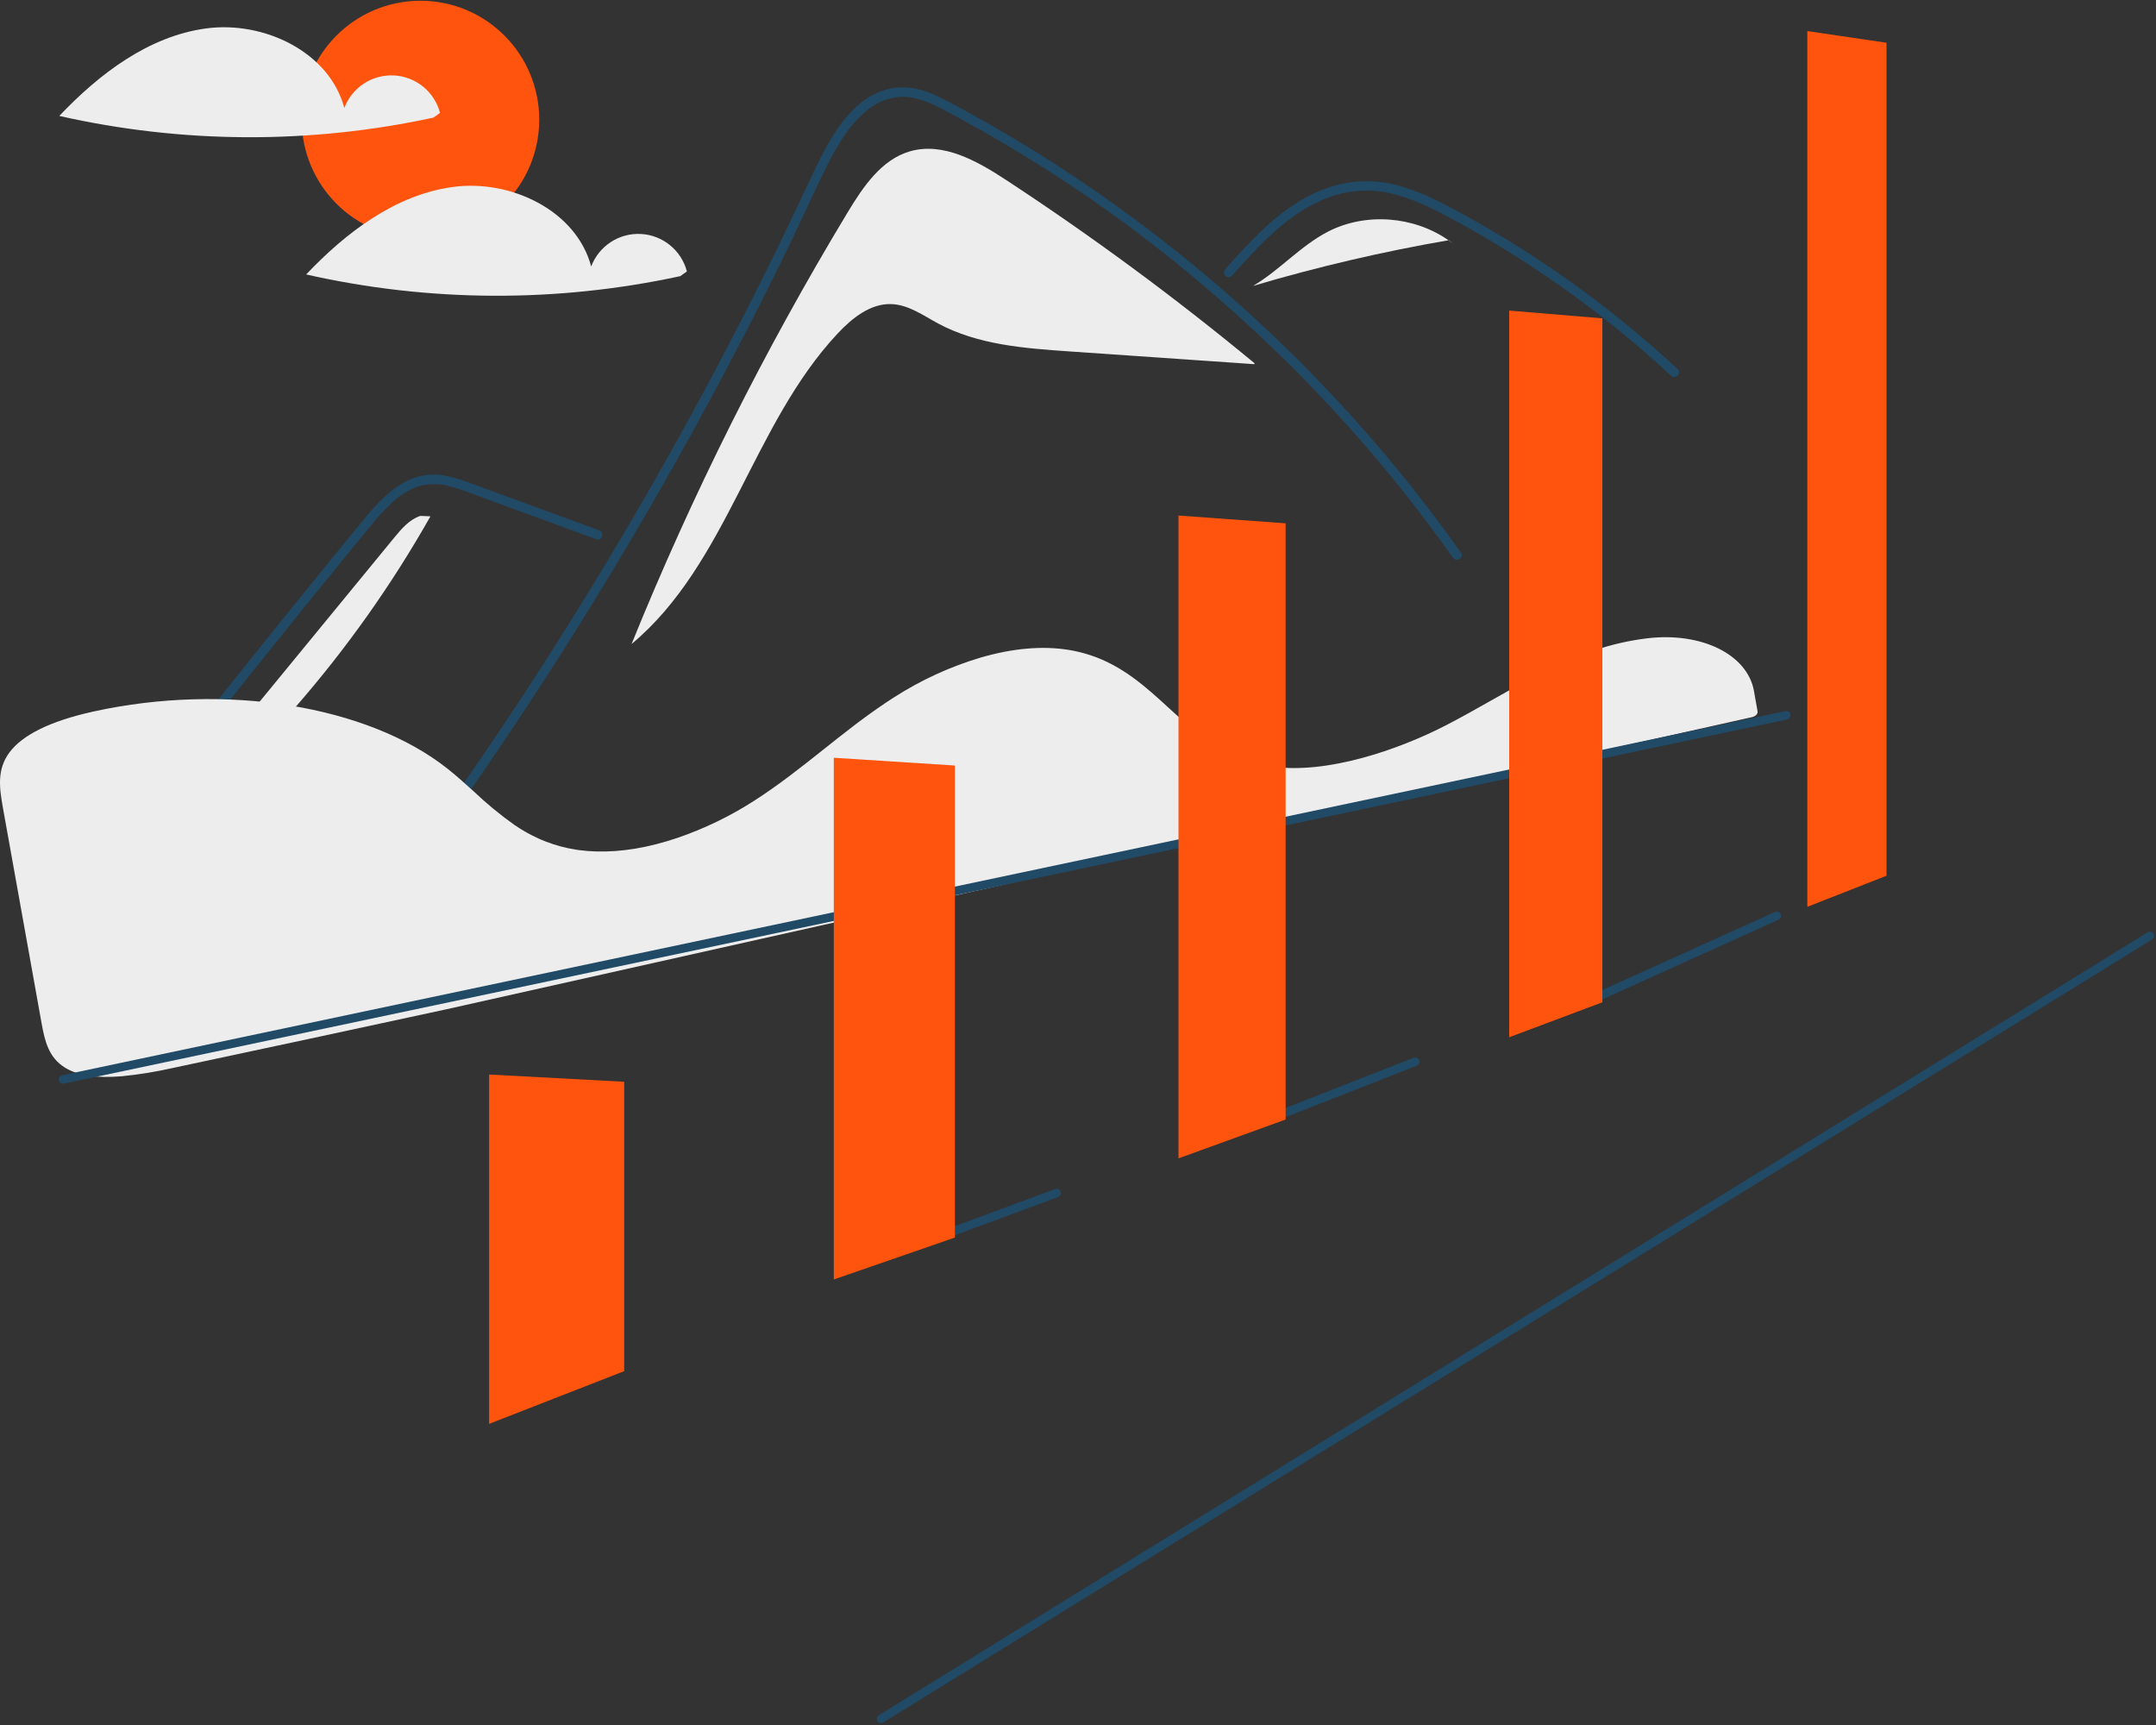
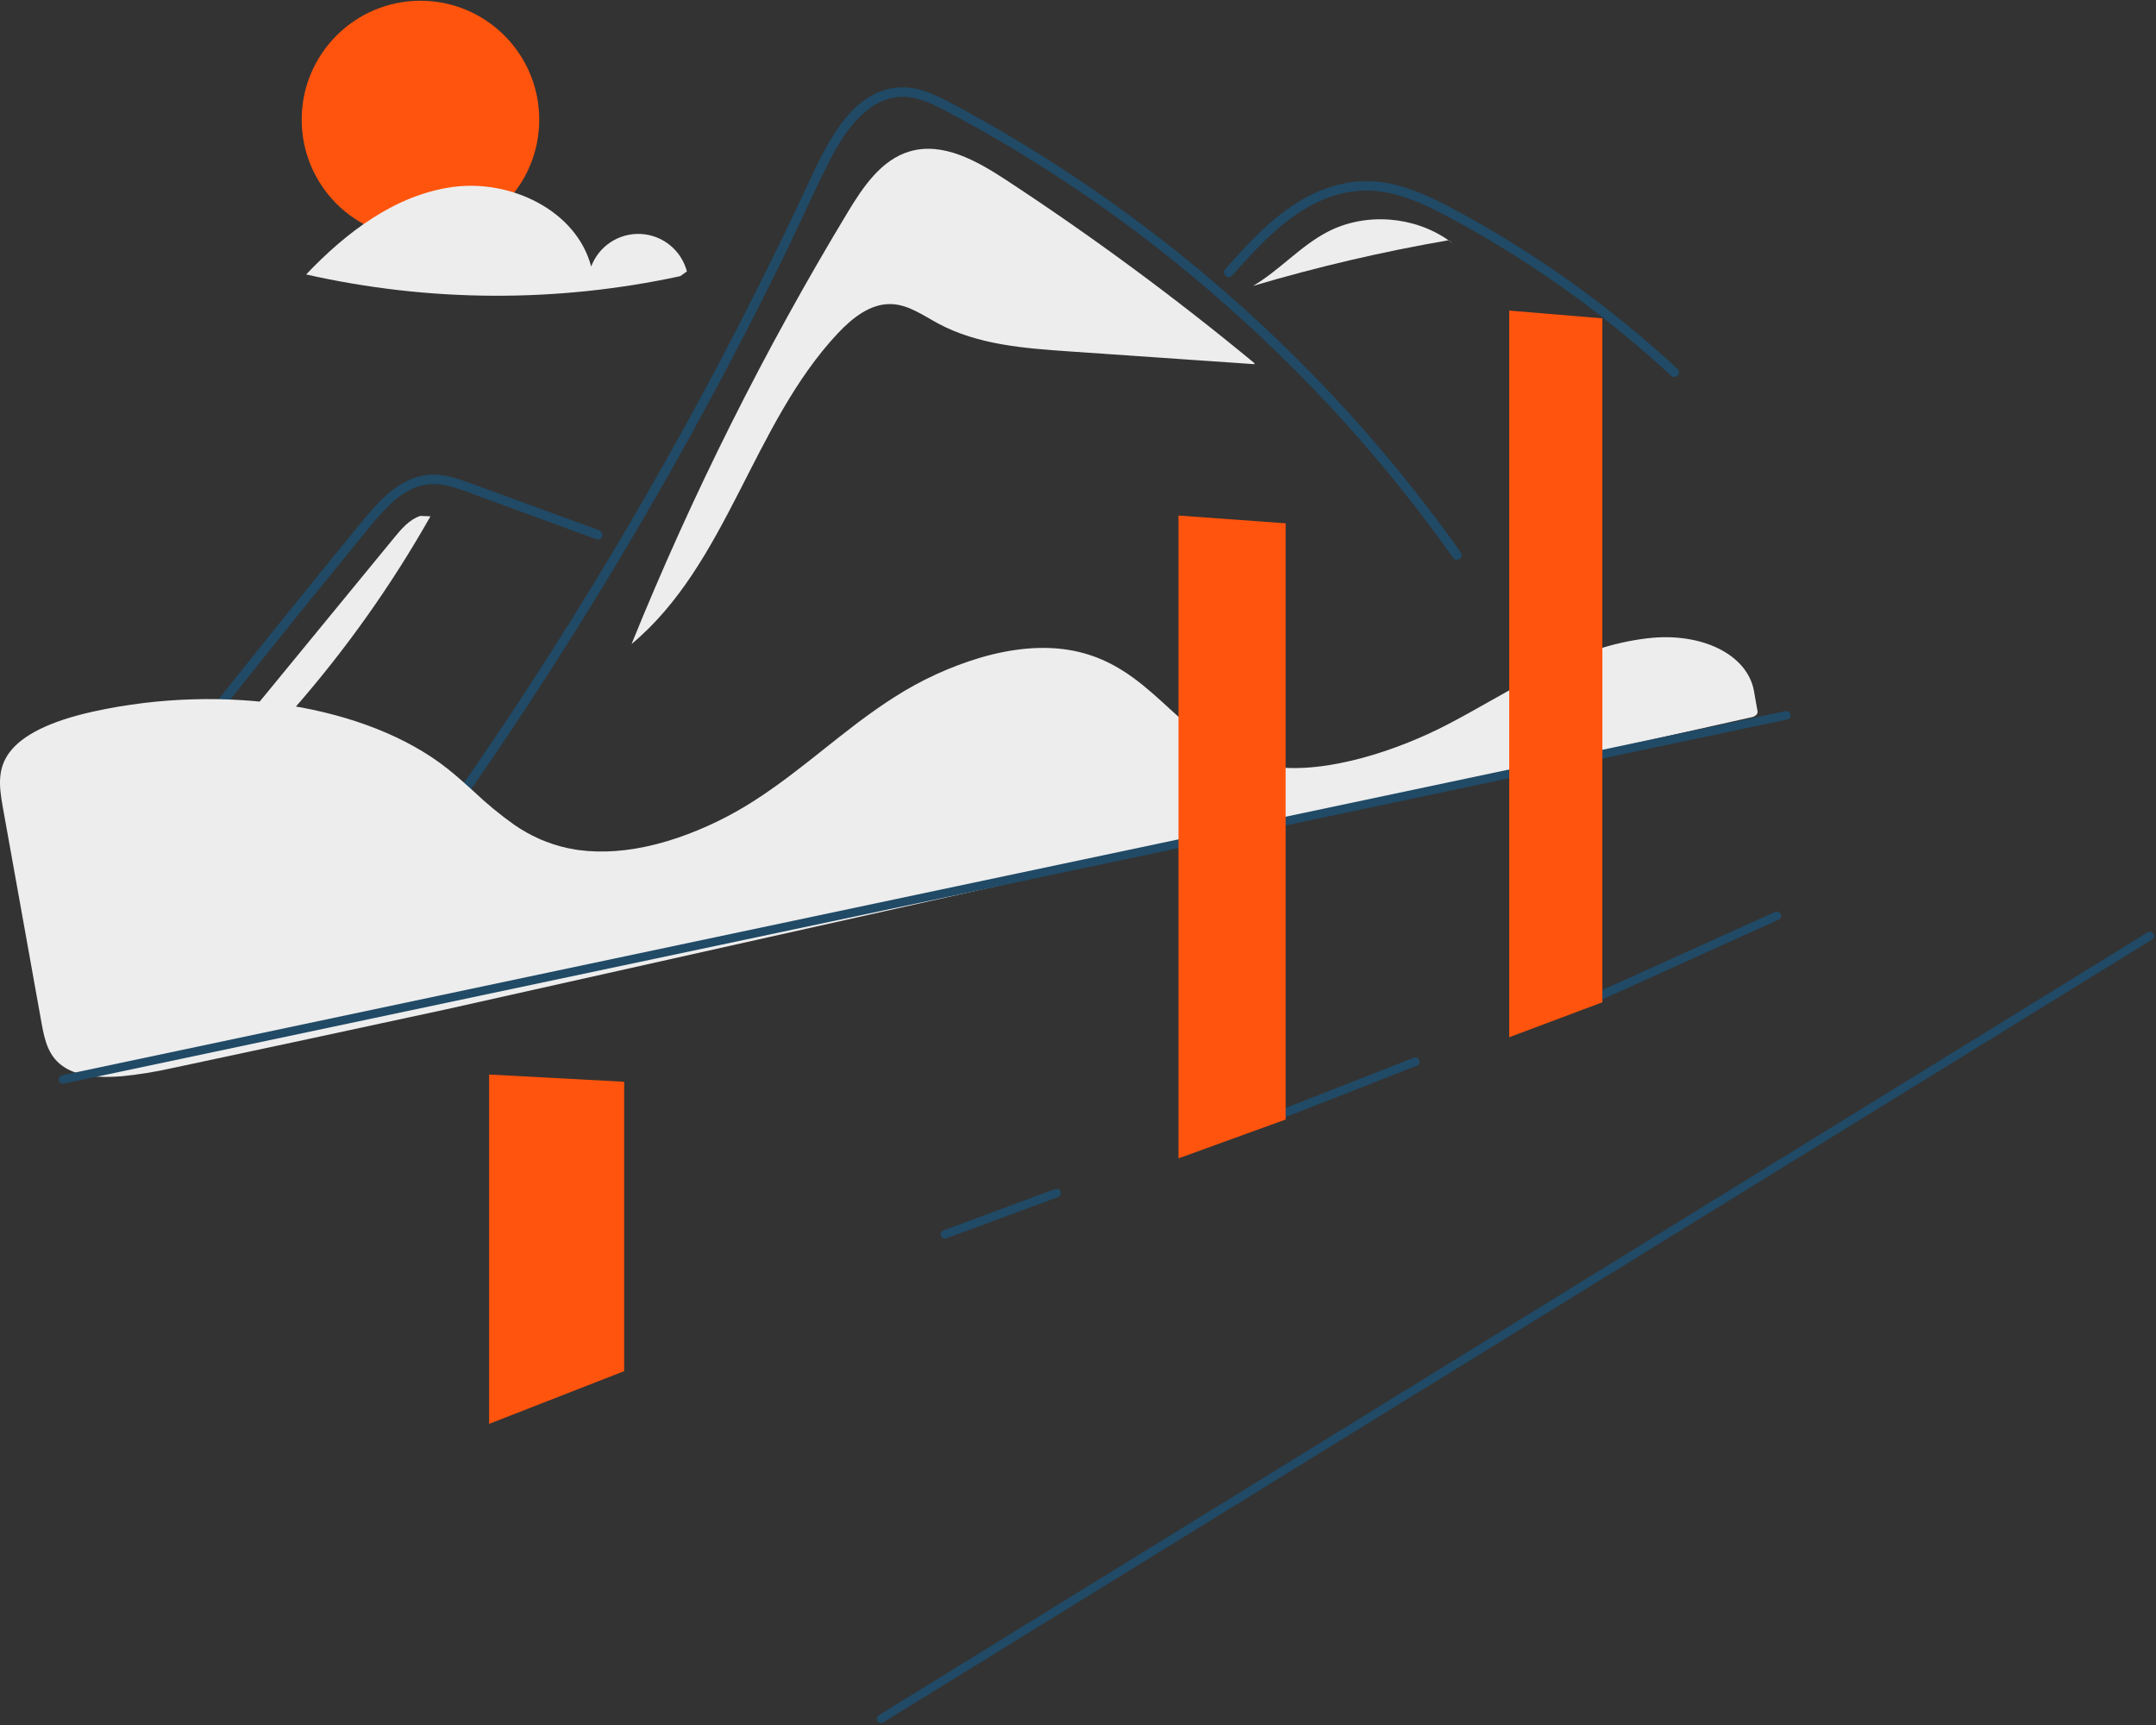
<svg xmlns="http://www.w3.org/2000/svg" width="555px" height="444px" viewBox="0 0 555 444" version="1.1">
  <rect x="0" y="0" width="555" height="444" fill="#333333" stroke="none" />
  <title>mountain-illustration</title>
  <g id="R" stroke="none" stroke-width="1" fill="none" fill-rule="evenodd">
    <g id="SEO-illustrations" transform="translate(-663, -299)">
      <g id="mountain-illustration" transform="translate(940, 520.597) scale(-1, 1) translate(-940, -520.597)translate(663, 299.194)">
        <g id="background" transform="translate(0, 22.79)" fill-rule="nonzero">
          <path d="M335.801,31.684 C331.838,25.123 327.142,18.118 319.787,15.976 C311.269,13.495 302.52,18.423 295.098,23.286 C272.903,37.831 251.529,53.593 231.074,70.5 L231.096,70.755 C247.021,69.656 262.947,68.556 278.872,67.457 C290.378,66.663 302.28,65.759 312.448,60.312 C316.306,58.244 320.068,55.483 324.44,55.29 C329.872,55.051 334.608,58.849 338.331,62.816 C360.349,86.283 366.721,122.169 391.423,142.787 C375.846,104.339 357.248,67.188 335.801,31.684 L335.801,31.684 Z" id="Path" fill="#EDEDED" />
          <path d="M471.144,230.726 C468.71,227.649 467.715,226.928 465.313,223.822 C445.757,198.507 427.376,172.337 410.169,145.312 C398.482,126.957 387.375,108.25 376.846,89.191 C371.834,80.129 366.959,70.997 362.222,61.794 C358.546,54.658 354.952,47.479 351.44,40.258 C350.435,38.195 349.459,36.123 348.488,34.046 C346.2,29.163 343.954,24.255 341.543,19.438 C338.796,13.947 335.451,8.191 330.405,4.502 C328.109,2.754 325.364,1.697 322.489,1.453 C318.382,1.187 314.592,2.885 311.03,4.739 C284.938,18.467 260.585,35.275 238.49,54.805 C216.362,74.256 196.583,96.23 179.557,120.281 C179.036,121.025 177.804,120.314 178.33,119.565 C180.4,116.635 182.512,113.736 184.664,110.869 C211.427,75.244 244.242,44.608 281.61,20.362 C287.897,16.285 294.302,12.398 300.825,8.703 C304.113,6.839 307.415,5 310.774,3.274 C314.066,1.581 317.562,0.059 321.324,0 C334.124,-0.197 340.752,14.312 345.305,24.075 C346.735,27.147 348.183,30.21 349.649,33.264 C355.187,44.857 360.938,56.344 366.902,67.726 C370.583,74.753 374.345,81.738 378.187,88.683 C390.144,110.309 402.853,131.498 416.314,152.249 C434.145,179.735 451.835,204.017 472.149,229.721 C472.708,230.432 471.708,231.447 471.144,230.726 Z" id="Path" stroke="#204A66" fill="#204A66" />
          <path d="M237.225,47.64 C236.482,46.811 235.743,45.981 234.994,45.151 C229.091,38.617 222.758,32.159 214.652,28.413 C210.787,26.571 206.568,25.592 202.287,25.545 C197.862,25.559 193.537,26.721 189.449,28.347 C187.516,29.12 185.626,29.997 183.764,30.931 C181.637,32.003 179.547,33.145 177.468,34.298 C173.564,36.46 169.711,38.717 165.909,41.069 C158.343,45.748 151.014,50.786 143.922,56.18 C140.246,58.977 136.645,61.867 133.121,64.847 C129.843,67.617 126.631,70.46 123.485,73.378 C122.812,73.999 121.808,72.993 122.481,72.372 C123.31,71.599 124.148,70.831 124.987,70.073 C127.355,67.929 129.762,65.827 132.207,63.766 C136.664,60.002 141.238,56.382 145.926,52.908 C153.217,47.503 160.759,42.464 168.552,37.792 C172.446,35.459 176.394,33.224 180.395,31.088 C181.604,30.443 182.826,29.812 184.062,29.215 C186.868,27.798 189.783,26.611 192.779,25.663 C197.023,24.289 201.514,23.848 205.944,24.369 C210.222,24.992 214.343,26.419 218.091,28.575 C226.05,33.027 232.223,39.912 238.23,46.63 C238.836,47.313 237.837,48.323 237.225,47.64 Z" id="Path" stroke="#204A66" fill="#204A66" />
          <path d="M400.298,115.349 L419.369,108.367 L428.838,104.901 C431.922,103.772 434.999,102.487 438.187,101.678 C440.957,100.886 443.899,100.924 446.648,101.786 C449.1,102.694 451.344,104.087 453.248,105.881 C455.192,107.673 457.002,109.607 458.661,111.667 C460.722,114.146 462.754,116.652 464.794,119.149 C473.214,129.456 481.58,139.808 489.89,150.204 C498.2,160.6 506.454,171.041 514.653,181.525 C522.872,192.035 531.035,202.589 539.141,213.187 C540.134,214.486 541.126,215.785 542.117,217.084 C542.665,217.802 543.9,217.094 543.345,216.366 C535.179,205.662 526.956,195.001 518.676,184.384 C510.376,173.742 502.019,163.144 493.605,152.592 C485.19,142.04 476.719,131.534 468.19,121.074 C466.066,118.468 463.938,115.865 461.806,113.265 C460.008,111.071 458.23,108.854 456.258,106.813 C452.638,103.065 448.115,99.754 442.701,99.664 C439.517,99.611 436.437,100.622 433.479,101.693 C430.291,102.847 427.11,104.023 423.926,105.189 L404.721,112.219 L399.92,113.977 C399.068,114.289 399.437,115.664 400.298,115.349 L400.298,115.349 Z" id="Path" stroke="#204A66" fill="#204A66" />
          <path d="M212.142,36.635 C202.45,31.65 190.039,32.626 181.133,38.854 C198.12,41.788 214.922,45.713 231.451,50.609 C224.587,46.583 219.218,40.275 212.142,36.635 Z" id="Path" fill="#EDEDED" />
          <path d="M181.038,38.837 L179.172,40.355 C179.803,39.824 180.459,39.326 181.133,38.854 C181.101,38.849 181.069,38.843 181.038,38.837 Z" id="Path" fill="#F2F2F2" />
          <path d="M452.53,115.418 C450.652,113.131 448.623,110.736 445.815,109.807 L443.193,109.911 C463.15,145.206 490.102,176.046 522.397,200.539 C499.108,172.165 475.819,143.792 452.53,115.418 Z" id="Path" fill="#EDEDED" />
          <path d="M310.562,295.302 L281.784,284.658 C281.473,284.544 281.314,284.199 281.428,283.888 C281.542,283.577 281.886,283.417 282.197,283.532 L310.975,294.176 C311.248,294.276 311.41,294.558 311.359,294.844 C311.308,295.131 311.059,295.339 310.769,295.339 C310.698,295.339 310.628,295.327 310.562,295.302 Z" id="Path" stroke="#204A66" fill="#204A66" />
          <path d="M224.651,264.645 L189.458,250.856 C189.148,250.741 188.988,250.397 189.102,250.086 C189.217,249.775 189.561,249.615 189.872,249.729 L225.065,263.519 C225.337,263.619 225.499,263.901 225.448,264.187 C225.397,264.473 225.148,264.682 224.858,264.682 C224.787,264.682 224.717,264.669 224.651,264.645 Z" id="Path" stroke="#204A66" fill="#204A66" />
          <path d="M144.951,235.25 L96.393,213.299 C96.192,213.225 96.046,213.05 96.009,212.838 C95.973,212.627 96.051,212.413 96.216,212.275 C96.38,212.138 96.605,212.099 96.806,212.173 L145.364,234.124 C145.637,234.224 145.798,234.506 145.748,234.792 C145.697,235.078 145.448,235.287 145.157,235.287 C145.087,235.287 145.017,235.274 144.951,235.25 Z" id="Path" stroke="#204A66" fill="#204A66" />
          <path d="M130.247,141.349 L129.941,141.311 C115.959,139.645 104.155,145.486 102.485,154.899 L102.188,156.602 C102.002,157.679 101.803,158.837 101.565,160.118 C101.45,160.75 102.084,161.397 103.008,161.604 L439.27,236.837 C463.015,241.976 486.684,247.052 509.615,251.925 C513.906,252.895 518.253,253.599 522.631,254.032 C529.182,254.587 533.978,253.856 537.295,251.796 L537.296,251.796 C541.419,249.245 542.456,245.102 543.303,240.349 C545.009,230.75 546.826,220.672 548.637,210.624 C550.232,201.768 551.824,192.936 553.332,184.477 C554.218,179.455 554.7,174.955 551.607,170.742 C548.252,166.182 541.066,162.644 530.25,160.224 C530.12,160.195 529.99,160.166 529.857,160.137 C495.929,152.692 459.343,158.607 438.818,174.856 C436.455,176.727 434.182,178.788 431.983,180.781 C428.73,183.869 425.264,186.723 421.61,189.321 C419.593,190.712 417.452,191.914 415.216,192.913 C415.062,192.988 414.887,193.066 414.706,193.137 C414.283,193.327 413.846,193.505 413.426,193.656 C410.976,194.601 408.432,195.285 405.839,195.694 L405.58,195.733 C405.384,195.767 405.174,195.797 404.964,195.821 C403.477,196.021 401.981,196.139 400.481,196.174 C393.999,196.36 386.94,195.172 379.503,192.645 C372.639,190.285 366.082,187.112 359.972,183.194 C353.488,179.045 347.598,174.363 341.902,169.835 C339.4,167.846 336.812,165.789 334.211,163.807 C333.722,163.434 333.241,163.069 332.752,162.701 C329.567,160.32 326.651,158.289 323.836,156.492 C316.928,152.059 309.432,148.618 301.569,146.271 C293.257,143.853 285.604,143.194 278.828,144.306 C276.946,144.613 275.092,145.069 273.281,145.668 C264.934,148.426 258.943,153.912 253.149,159.219 C245.942,165.818 238.489,172.643 226.404,174.342 C212.458,176.306 194.129,170.093 181.625,163.622 C177.693,161.587 173.804,159.388 170.043,157.261 C168.524,156.402 167.003,155.546 165.48,154.693 C162.486,153.022 160.025,151.704 157.735,150.543 L157.011,150.175 C156.608,149.972 156.204,149.77 155.792,149.571 C153.064,148.228 150.501,147.078 147.953,146.054 L147.35,145.809 C146.139,145.338 145.001,144.917 143.88,144.527 L143.433,144.371 C141.189,143.608 138.905,142.967 136.592,142.452 C134.486,141.981 132.353,141.608 130.247,141.349 Z" id="Path" fill="#EDEDED" />
          <path d="M537.79,255.454 C537.748,255.454 537.707,255.449 537.666,255.441 L94.024,161.71 C93.702,161.64 93.496,161.322 93.565,160.999 C93.633,160.677 93.948,160.469 94.271,160.536 L537.913,254.267 C538.214,254.33 538.418,254.61 538.389,254.916 C538.354,255.221 538.097,255.454 537.79,255.454 L537.79,255.454 Z" id="Path" stroke="#204A66" fill="#204A66" />
          <path d="M326.79,419.862 L0.198,218.372 C-0.048,218.15 -0.067,217.771 0.154,217.525 C0.376,217.279 0.754,217.259 1,217.48 L327.593,418.971 C327.778,419.137 327.841,419.4 327.752,419.632 C327.663,419.864 327.44,420.016 327.191,420.016 C327.043,420.016 326.9,419.962 326.79,419.862 Z" id="Path" stroke="#204A66" fill="#204A66" />
        </g>
        <ellipse id="sun" fill="#FF540D" fill-rule="nonzero" cx="445.764" cy="30.602" rx="30.575" ry="30.602" />
-         <path d="M500.94,7.123 C486.122,5.118 469.205,13.134 465.364,27.598 C463.378,22.321 458.211,18.936 452.585,19.225 C446.958,19.514 442.164,23.411 440.728,28.864 L442.425,30.08 C474.179,36.953 507.051,36.804 538.742,29.644 C528.435,18.802 515.759,9.127 500.94,7.123 Z" id="cloud-1" fill="#EDEDED" fill-rule="nonzero" />
        <path d="M437.392,47.925 C422.574,45.921 405.656,53.937 401.816,68.401 C399.83,63.124 394.662,59.738 389.036,60.027 C383.409,60.316 378.615,64.214 377.179,69.666 L378.876,70.882 C410.631,77.755 443.502,77.607 475.193,70.446 C464.886,59.604 452.21,49.93 437.392,47.925 Z" id="cloud-2" fill="#EDEDED" fill-rule="nonzero" />
        <polygon id="bar-1" fill="#FF540D" points="393.323 278.243 428.096 276.378 428.096 366.301 393.323 352.725" />
-         <polygon id="bar-2" fill="#FF540D" points="308.188 196.847 339.364 194.847 339.364 329.133 308.188 318.339" />
        <polygon id="bar-3" fill="#FF540D" points="223.053 134.5 250.632 132.5 250.632 297.959 223.053 287.959" />
        <polygon id="bar-4" fill="#FF540D" points="141.515 81.745 165.497 79.745 165.497 266.786 141.515 257.786" />
-         <polygon id="bar-5" fill="#FF540D" points="68.371 10.806 88.755 7.806 88.755 233.214 68.371 225.214" />
      </g>
    </g>
  </g>
</svg>